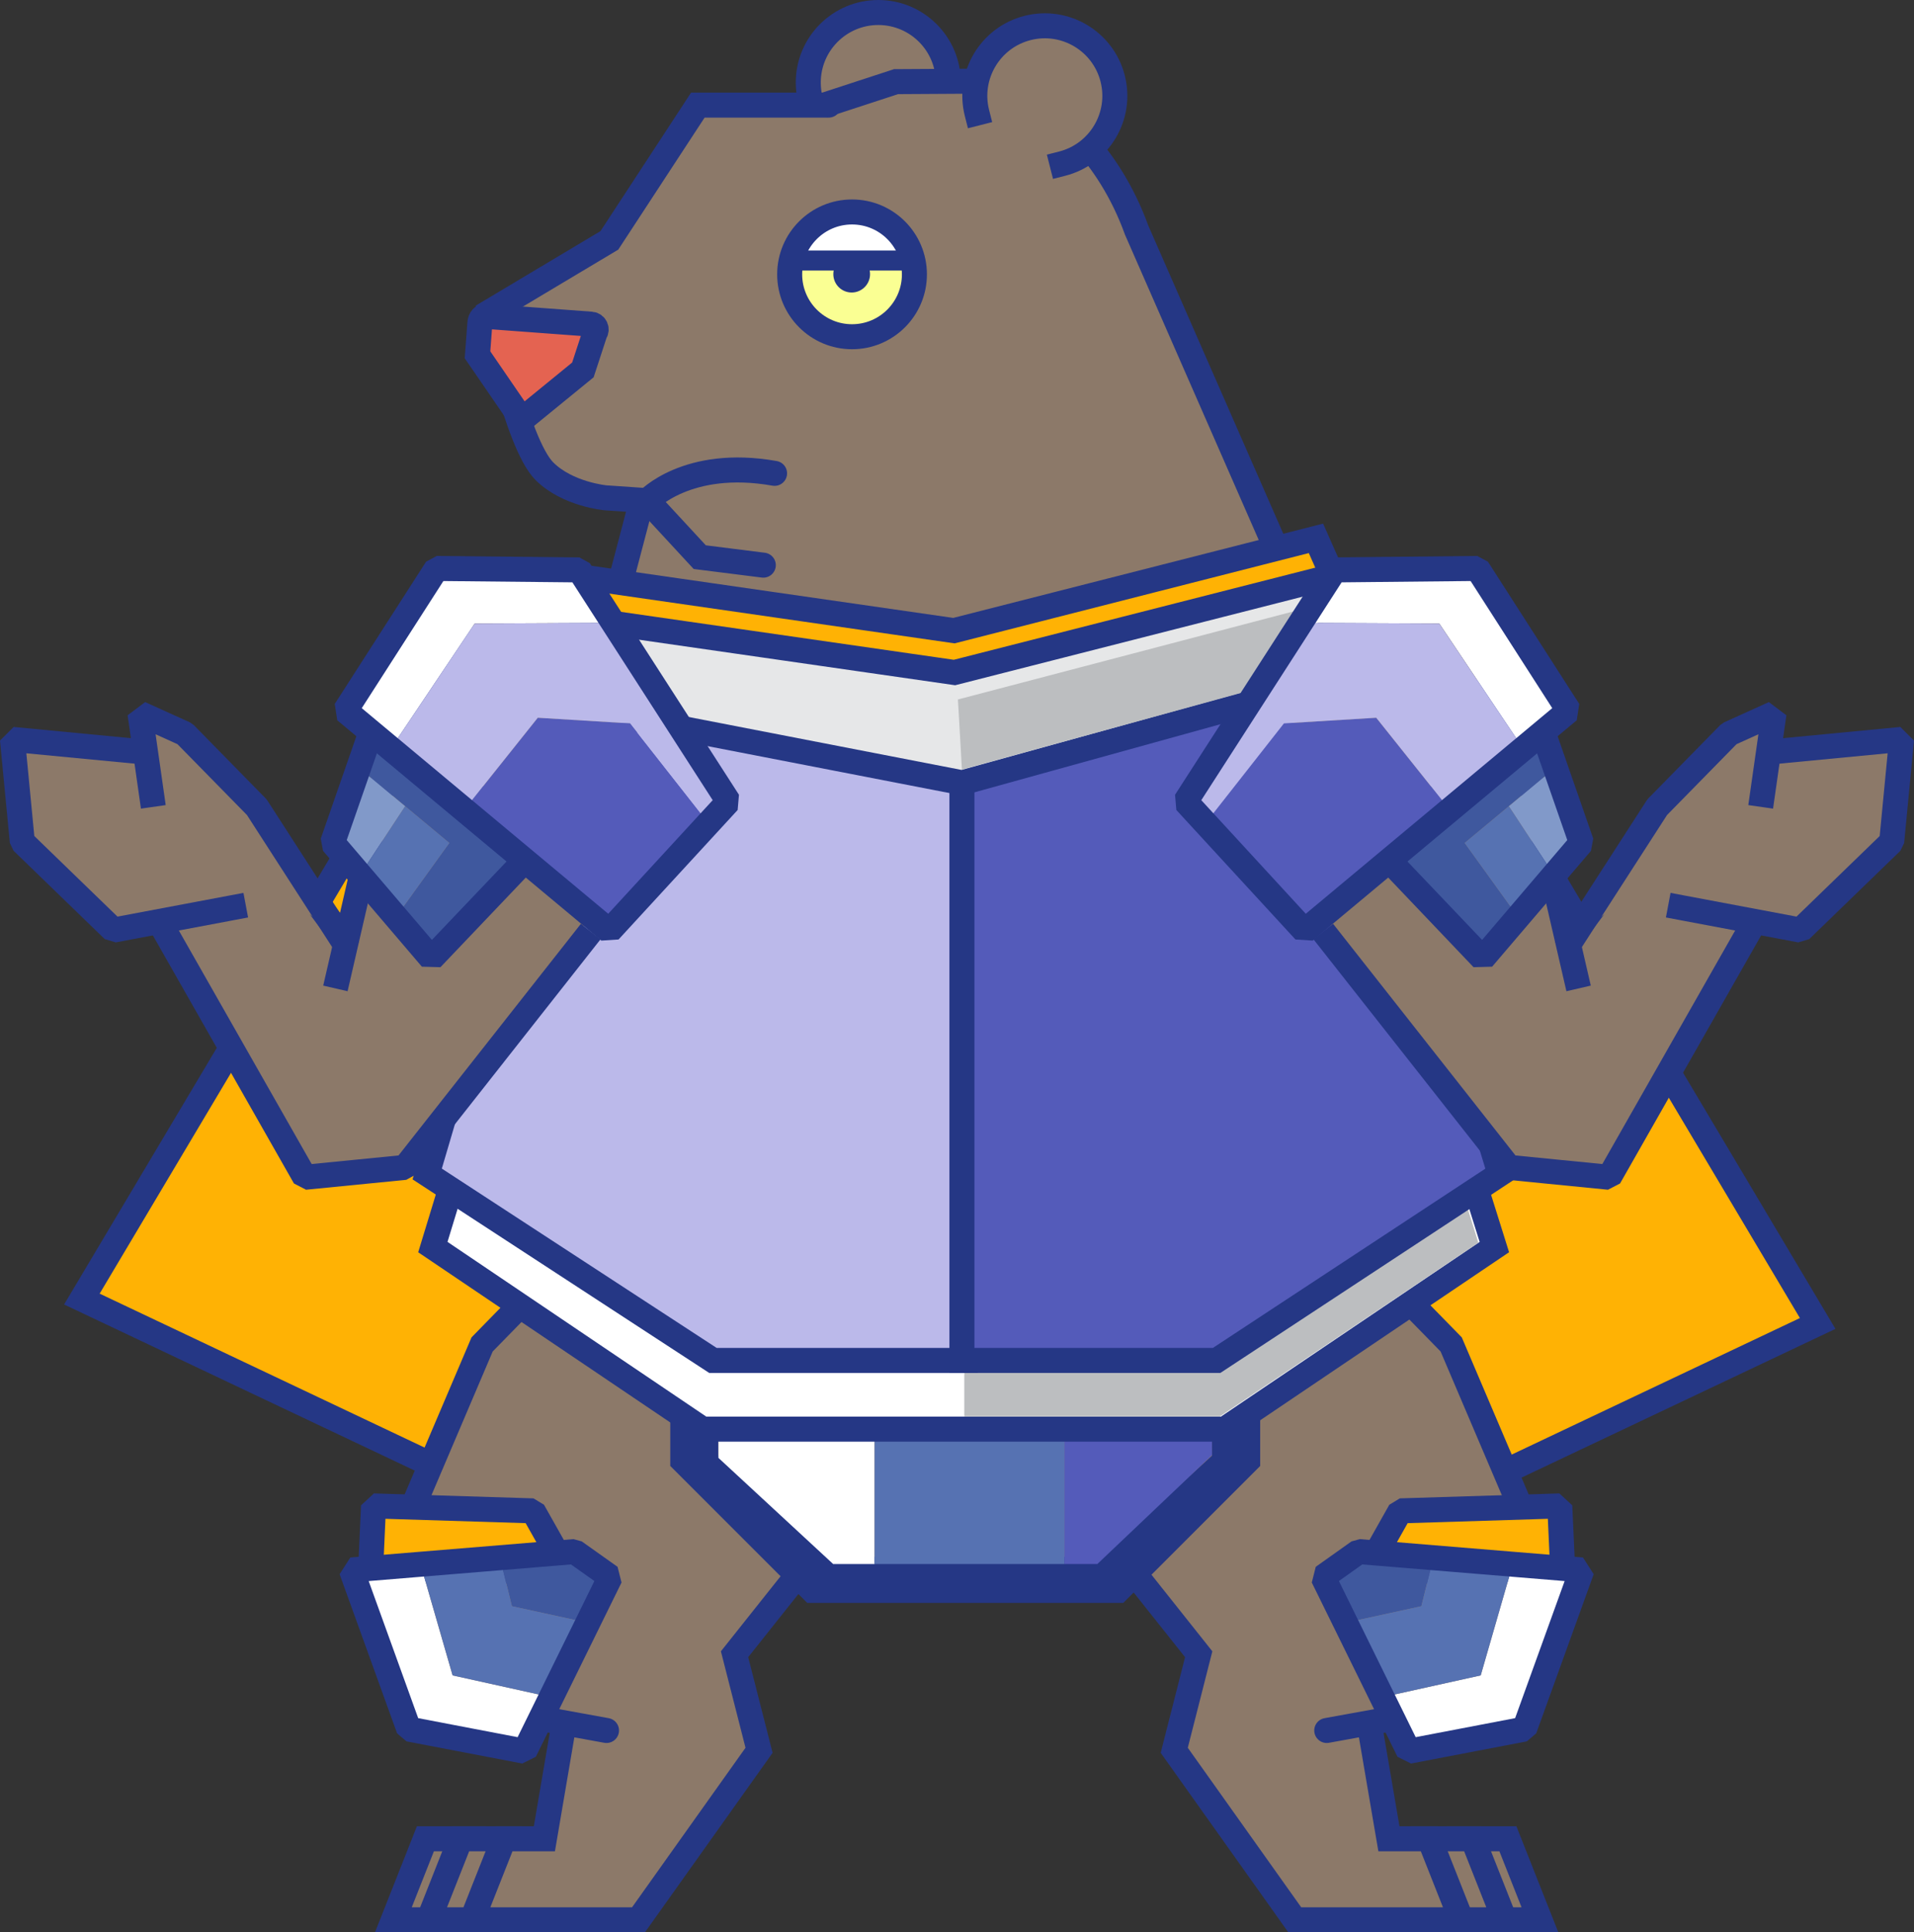
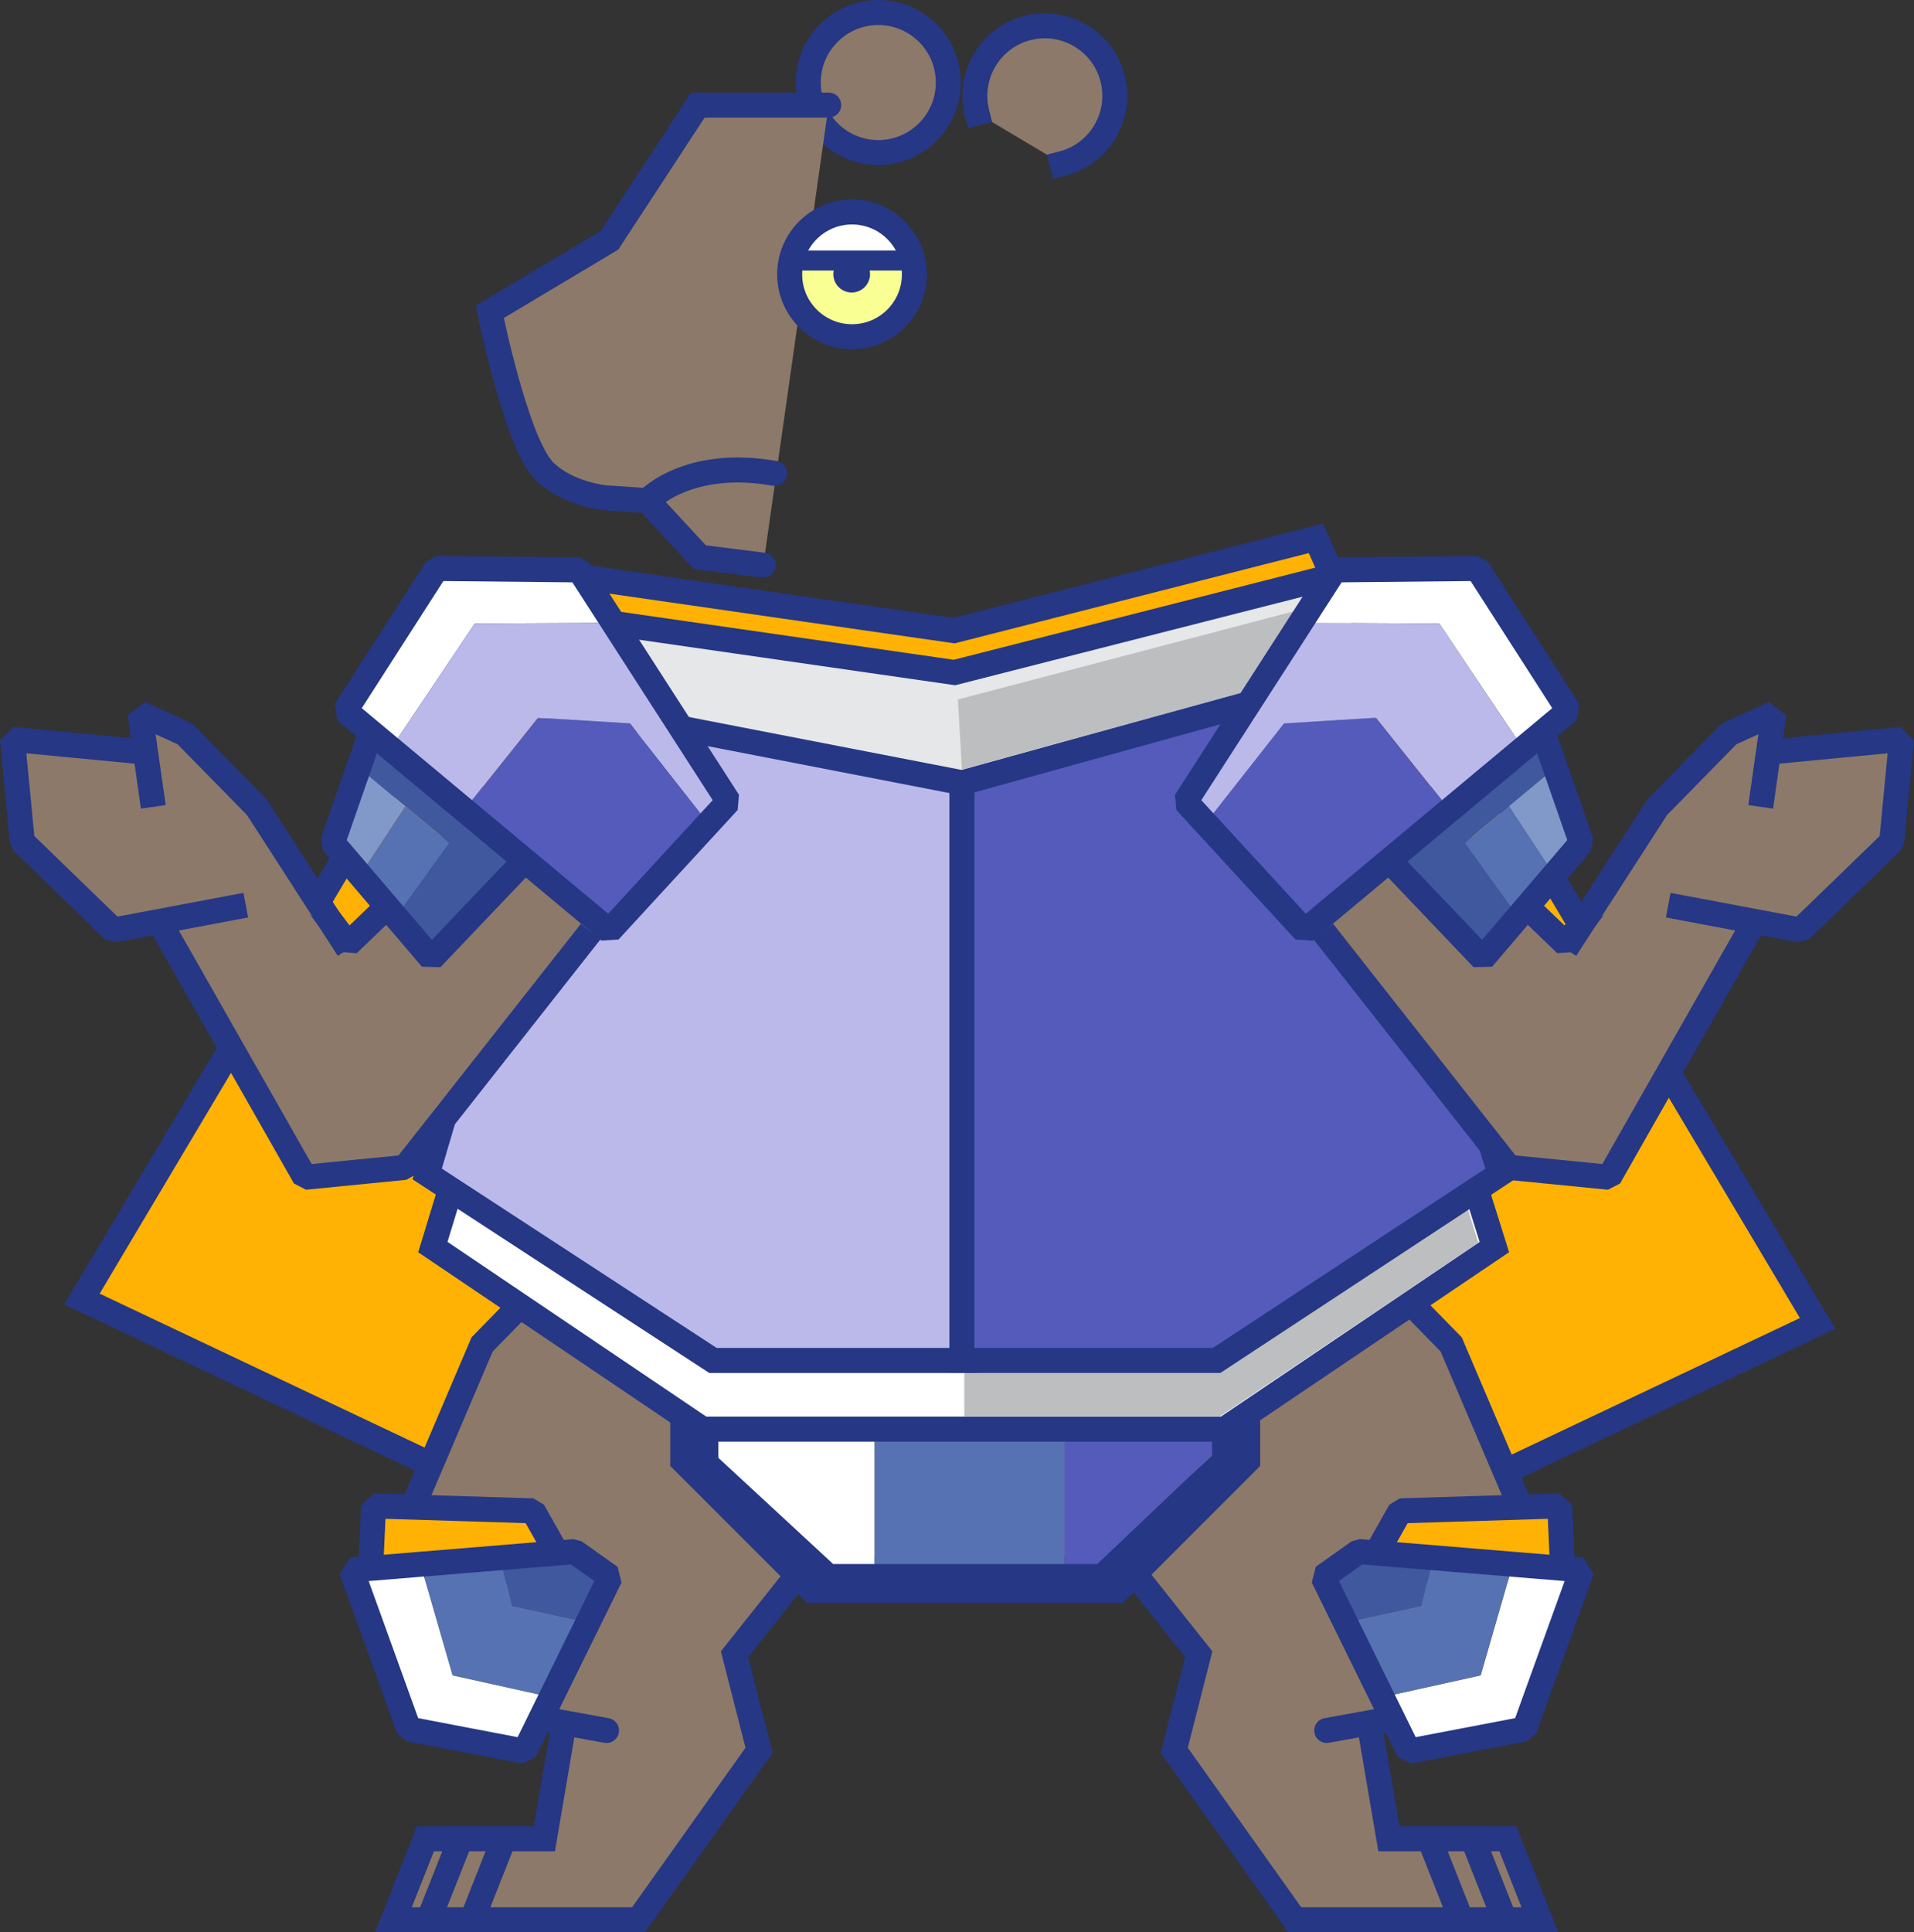
<svg xmlns="http://www.w3.org/2000/svg" id="Layer_2" viewBox="0 0 382.67 386.25">
  <rect x="0" y="0" width="382.67" height="386.25" fill="#333333" stroke="none" />
  <defs>
    <style>.cls-1,.cls-2,.cls-3,.cls-4,.cls-5,.cls-6,.cls-7,.cls-8,.cls-9,.cls-10,.cls-11,.cls-12,.cls-13{stroke:#253785;}.cls-1,.cls-2,.cls-3,.cls-4,.cls-5,.cls-6,.cls-7,.cls-8,.cls-9,.cls-11{stroke-miterlimit:10;}.cls-1,.cls-2,.cls-3,.cls-4,.cls-5,.cls-6,.cls-7,.cls-9,.cls-10,.cls-11,.cls-12,.cls-13{stroke-width:5px;}.cls-1,.cls-2,.cls-3,.cls-4,.cls-5,.cls-6,.cls-7,.cls-11{stroke-linecap:round;}.cls-1,.cls-13{fill:#8c7969;}.cls-2,.cls-14{fill:#fff;}.cls-3,.cls-15{fill:#bbb9ea;}.cls-4{fill:#8c7969;}.cls-16{fill:#faff93;}.cls-5,.cls-17{fill:#545bba;}.cls-18{fill:#5672b2;}.cls-6,.cls-12{fill:#ffb204;}.cls-19{fill:#bcbec0;}.cls-7{fill:#e6e7e8;}.cls-20{fill:#3f589e;}.cls-8{stroke-width:4px;}.cls-8,.cls-9,.cls-10{fill:none;}.cls-10,.cls-12,.cls-13{stroke-linecap:square;stroke-linejoin:bevel;}.cls-21{fill:#253785;}.cls-11{fill:#e46351;}.cls-22{fill:#8199c9;}</style>
  </defs>
  <g id="accessories">
    <polygon class="cls-6" points="265.03 311.15 363.41 264.55 285.08 132.91 215 163.39 265.03 311.15" />
    <polygon class="cls-6" points="114.75 306.27 16.37 259.67 94.7 128.04 164.78 158.52 114.75 306.27" />
    <polyline class="cls-1" points="97.38 367.56 85.05 367.56 78.65 383.75 85.43 383.75" />
    <polyline class="cls-1" points="104.43 367.56 92.1 367.56 85.7 383.75 92.48 383.75" />
    <polyline class="cls-1" points="112.79 344.36 108.84 367.56 100.76 367.56 94.36 383.75 127.66 383.75 151.76 349.87 146.86 330.67 171.71 299.42 157.41 253.49 104.46 251.19" />
    <polyline class="cls-1" points="121.26 345.91 90.21 340.27 77.22 313.73 96.39 268.74 115.9 248.79 135.95 241.73 149.78 262.9" />
    <polygon class="cls-12" points="74.11 313.59 74.68 301.02 106.58 302.01 113.5 314.29 74.11 313.59" />
    <polygon class="cls-14" points="84.08 312.68 70.25 313.82 81.74 345.63 104.89 350.06 110.2 339.26 90.49 334.9 84.08 312.68" />
    <polygon class="cls-20" points="117.52 324.38 122.02 315.23 114.86 310.15 99.96 311.38 102.35 321.07 117.52 324.38" />
    <polygon class="cls-18" points="102.35 321.07 99.96 311.38 84.08 312.68 90.49 334.9 110.2 339.26 117.52 324.38 102.35 321.07" />
    <polygon class="cls-10" points="70.25 313.82 114.86 310.15 122.02 315.23 104.89 350.06 81.74 345.63 70.25 313.82" />
    <polyline class="cls-1" points="289.15 367.56 301.48 367.56 307.88 383.75 301.1 383.75" />
    <polyline class="cls-1" points="282.1 367.56 294.43 367.56 300.83 383.75 294.05 383.75" />
    <polyline class="cls-1" points="273.73 344.36 277.69 367.56 285.77 367.56 292.17 383.75 258.86 383.75 234.77 349.87 239.66 330.67 214.82 299.42 229.12 253.49 282.06 251.19" />
    <polyline class="cls-1" points="265.26 345.91 296.32 340.27 309.31 313.73 290.14 268.74 270.63 248.79 250.58 241.73 236.75 262.9" />
    <polygon class="cls-12" points="312.42 313.59 311.85 301.02 279.95 302.01 273.03 314.29 312.42 313.59" />
    <polygon class="cls-14" points="302.45 312.68 316.28 313.82 304.79 345.63 281.64 350.06 276.33 339.26 296.04 334.9 302.45 312.68" />
    <polygon class="cls-20" points="269.01 324.38 264.51 315.23 271.66 310.15 286.57 311.38 284.18 321.07 269.01 324.38" />
    <polygon class="cls-18" points="284.18 321.07 286.57 311.38 302.45 312.68 296.04 334.9 276.33 339.26 269.01 324.38 284.18 321.07" />
    <polygon class="cls-10" points="316.28 313.82 271.66 310.15 264.51 315.23 281.64 350.06 304.79 345.63 316.28 313.82" />
    <circle class="cls-1" cx="175.6" cy="16.5" r="14" />
-     <path class="cls-1" d="M144.28,39.4l-21.94,83.45,66.13,11.86,67.27-23.69-28.49-65.02c-5.65-15.57-15.73-23.65-24.48-29.87-4.65.09-15.74.15-23.62.19l-14.96,4.89" />
    <path class="cls-4" d="M152.61,112.97l-12.71-1.6-10.44-11.29-8.38-.57s-7.6-.68-12.24-5.32c-5.63-5.63-10.92-31.86-10.92-31.86l23.91-14.28,17.69-27.04h26.16" />
-     <path class="cls-11" d="M104.35,83.89l12.19-9.95,2.42-7.4c.53-.67.1-1.67-.76-1.74l-21.17-1.57c-.77-.06-1.08.91-1.09,1.41l-.47,6.28,8.89,12.96Z" />
    <circle class="cls-16" cx="170.35" cy="54.84" r="12.47" />
-     <path class="cls-14" d="M173.46,42.89c-6.6-1.97-13.55,1.77-15.52,8.37-.1.33-.18.67-.25,1.01h24.4c-.91-4.32-4.1-8.02-8.63-9.38Z" />
+     <path class="cls-14" d="M173.46,42.89c-6.6-1.97-13.55,1.77-15.52,8.37-.1.33-.18.67-.25,1.01h24.4c-.91-4.32-4.1-8.02-8.63-9.38" />
    <circle class="cls-9" cx="170.35" cy="54.84" r="12.47" />
    <line class="cls-8" x1="157.97" y1="52.08" x2="181.88" y2="52.08" />
    <circle class="cls-21" cx="170.28" cy="54.8" r="3.67" />
    <path class="cls-13" d="M195.33,22.6c-1.9-7.49,2.63-15.11,10.12-17.01s15.11,2.63,17.01,10.12c1.9,7.49-2.63,15.11-10.12,17.01" />
    <path class="cls-1" d="M129.46,100.09s7.9-8.57,25.4-5.47" />
    <polygon class="cls-1" points="193.4 274.72 193.4 274.72 192.98 274.72 192.56 274.72 192.56 274.72 136.51 275.14 136.51 292 162.43 317.91 192.56 317.91 193.4 317.91 223.54 317.91 249.45 292 249.45 275.14 193.4 274.72" />
    <polygon class="cls-1" points="193.37 277.67 193.37 277.67 192.98 277.67 192.6 277.67 192.6 277.67 141.15 278.02 141.15 292.08 164.94 313.7 192.6 313.7 193.37 313.7 221.03 313.7 244.82 292.08 244.82 278.02 193.37 277.67" />
    <polygon class="cls-14" points="143.64 278.15 143.64 291.42 166.58 312.64 174.86 312.64 174.86 278.85 143.64 278.15" />
    <polygon class="cls-17" points="212.79 278.86 212.79 312.64 219.39 312.64 242.32 290.86 242.25 278.86 212.79 278.86" />
    <polygon class="cls-18" points="193.35 278.73 193.35 278.72 192.98 278.72 192.62 278.72 192.62 278.73 174.86 278.85 174.86 312.64 192.62 312.64 193.35 312.64 212.79 312.64 212.79 278.86 193.35 278.73" />
    <polygon class="cls-2" points="265.62 143.56 192.58 166.46 116.43 151.38 86.54 249.28 140.46 285.68 192.33 285.68 192.98 285.68 244.85 285.68 298.77 249.28 265.62 143.56" />
    <polygon class="cls-19" points="192.79 271.84 192.79 283.14 243.9 283.14 295.57 248.41 292.75 239.37 192.79 271.84" />
    <polygon class="cls-3" points="115.62 132.17 85.41 234.67 142.54 271.94 192.98 271.94 192.98 147.7 115.62 132.17" />
    <polygon class="cls-5" points="266.39 124.17 299.9 234.67 243.24 271.94 192.32 271.94 192.32 147.7 266.39 124.17" />
    <polygon class="cls-6" points="118.82 115.7 190.72 126.06 263.1 107.61 271.19 125.87 192.32 147.7 112.79 132.27 118.82 115.7" />
    <polygon class="cls-7" points="113.8 123.34 190.83 134.43 268.37 114.67 276.84 133.08 192.35 156.47 107.15 139.94 113.8 123.34" />
    <polygon class="cls-19" points="191.52 139.82 267.9 119.77 273.26 131.61 192.32 153.82 191.52 139.82" />
    <polyline class="cls-13" points="116.56 188.17 80.98 233.35 60.94 235.33 27.05 175.75 36.09 155.61 47.95 160.13 69.59 188.74 105.45 154.2 118.25 143" />
-     <polyline class="cls-13" points="67.62 195.14 79.85 142.15 116.65 125.3 128.32 140.74" />
    <polyline class="cls-13" points="29.03 150.34 2.49 147.8 4.46 168.27 22.68 185.92 46.68 181.4" />
    <polyline class="cls-13" points="68.28 187.61 51.34 161.35 36.94 146.67 27.99 142.62 30.3 158.81" />
    <polygon class="cls-20" points="108.84 167.89 74.25 146.15 71.72 153.43 89.83 168.5 79.16 183.3 86.25 191.61 108.84 167.89" />
    <polygon class="cls-22" points="71.72 153.43 66.49 168.46 71.98 174.89 81 161.16 71.72 153.43" />
    <polygon class="cls-18" points="89.83 168.5 81 161.16 71.98 174.89 79.16 183.3 89.83 168.5" />
    <polygon class="cls-10" points="74.25 146.15 66.49 168.46 86.25 191.61 108.84 167.89 74.25 146.15" />
    <polygon class="cls-14" points="122.63 124.51 115.81 113.92 87.29 113.63 69.03 142.06 78.13 149.65 94.91 124.64 122.63 124.51" />
    <polygon class="cls-17" points="141.65 164.56 125.97 144.6 107.52 143.47 92.81 161.9 121.83 186.1 141.65 164.56" />
    <polygon class="cls-15" points="125.97 144.6 141.65 164.56 145.64 160.22 122.63 124.51 94.91 124.64 78.13 149.65 92.81 161.9 107.52 143.47 125.97 144.6" />
    <polygon class="cls-10" points="69.03 142.06 87.29 113.63 115.81 113.92 145.64 160.22 121.83 186.1 69.03 142.06" />
    <polyline class="cls-13" points="266.11 188.17 301.69 233.35 321.73 235.33 355.62 175.75 346.58 155.61 334.72 160.13 313.08 188.74 277.22 154.2 264.42 143" />
-     <polyline class="cls-13" points="315.05 195.14 302.82 142.15 266.02 125.3 254.35 140.74" />
    <polyline class="cls-13" points="353.64 150.34 380.18 147.8 378.21 168.27 359.99 185.92 335.99 181.4" />
    <polyline class="cls-13" points="314.39 187.61 331.33 161.35 345.73 146.67 354.68 142.62 352.37 158.81" />
    <polygon class="cls-20" points="273.83 167.89 308.42 146.15 310.95 153.43 292.84 168.5 303.51 183.3 296.42 191.61 273.83 167.89" />
    <polygon class="cls-22" points="310.95 153.43 316.18 168.46 310.69 174.89 301.67 161.16 310.95 153.43" />
    <polygon class="cls-18" points="292.84 168.5 301.67 161.16 310.69 174.89 303.51 183.3 292.84 168.5" />
    <polygon class="cls-10" points="308.42 146.15 316.18 168.46 296.42 191.61 273.83 167.89 308.42 146.15" />
    <polygon class="cls-14" points="260.04 124.51 266.86 113.92 295.38 113.63 313.64 142.06 304.54 149.65 287.76 124.64 260.04 124.51" />
    <polygon class="cls-17" points="241.02 164.56 256.7 144.6 275.15 143.47 289.86 161.9 260.84 186.1 241.02 164.56" />
    <polygon class="cls-15" points="256.7 144.6 241.02 164.56 237.03 160.22 260.04 124.51 287.76 124.64 304.54 149.65 289.86 161.9 275.15 143.47 256.7 144.6" />
    <polygon class="cls-10" points="313.64 142.06 295.38 113.63 266.86 113.92 237.03 160.22 260.84 186.1 313.64 142.06" />
  </g>
</svg>